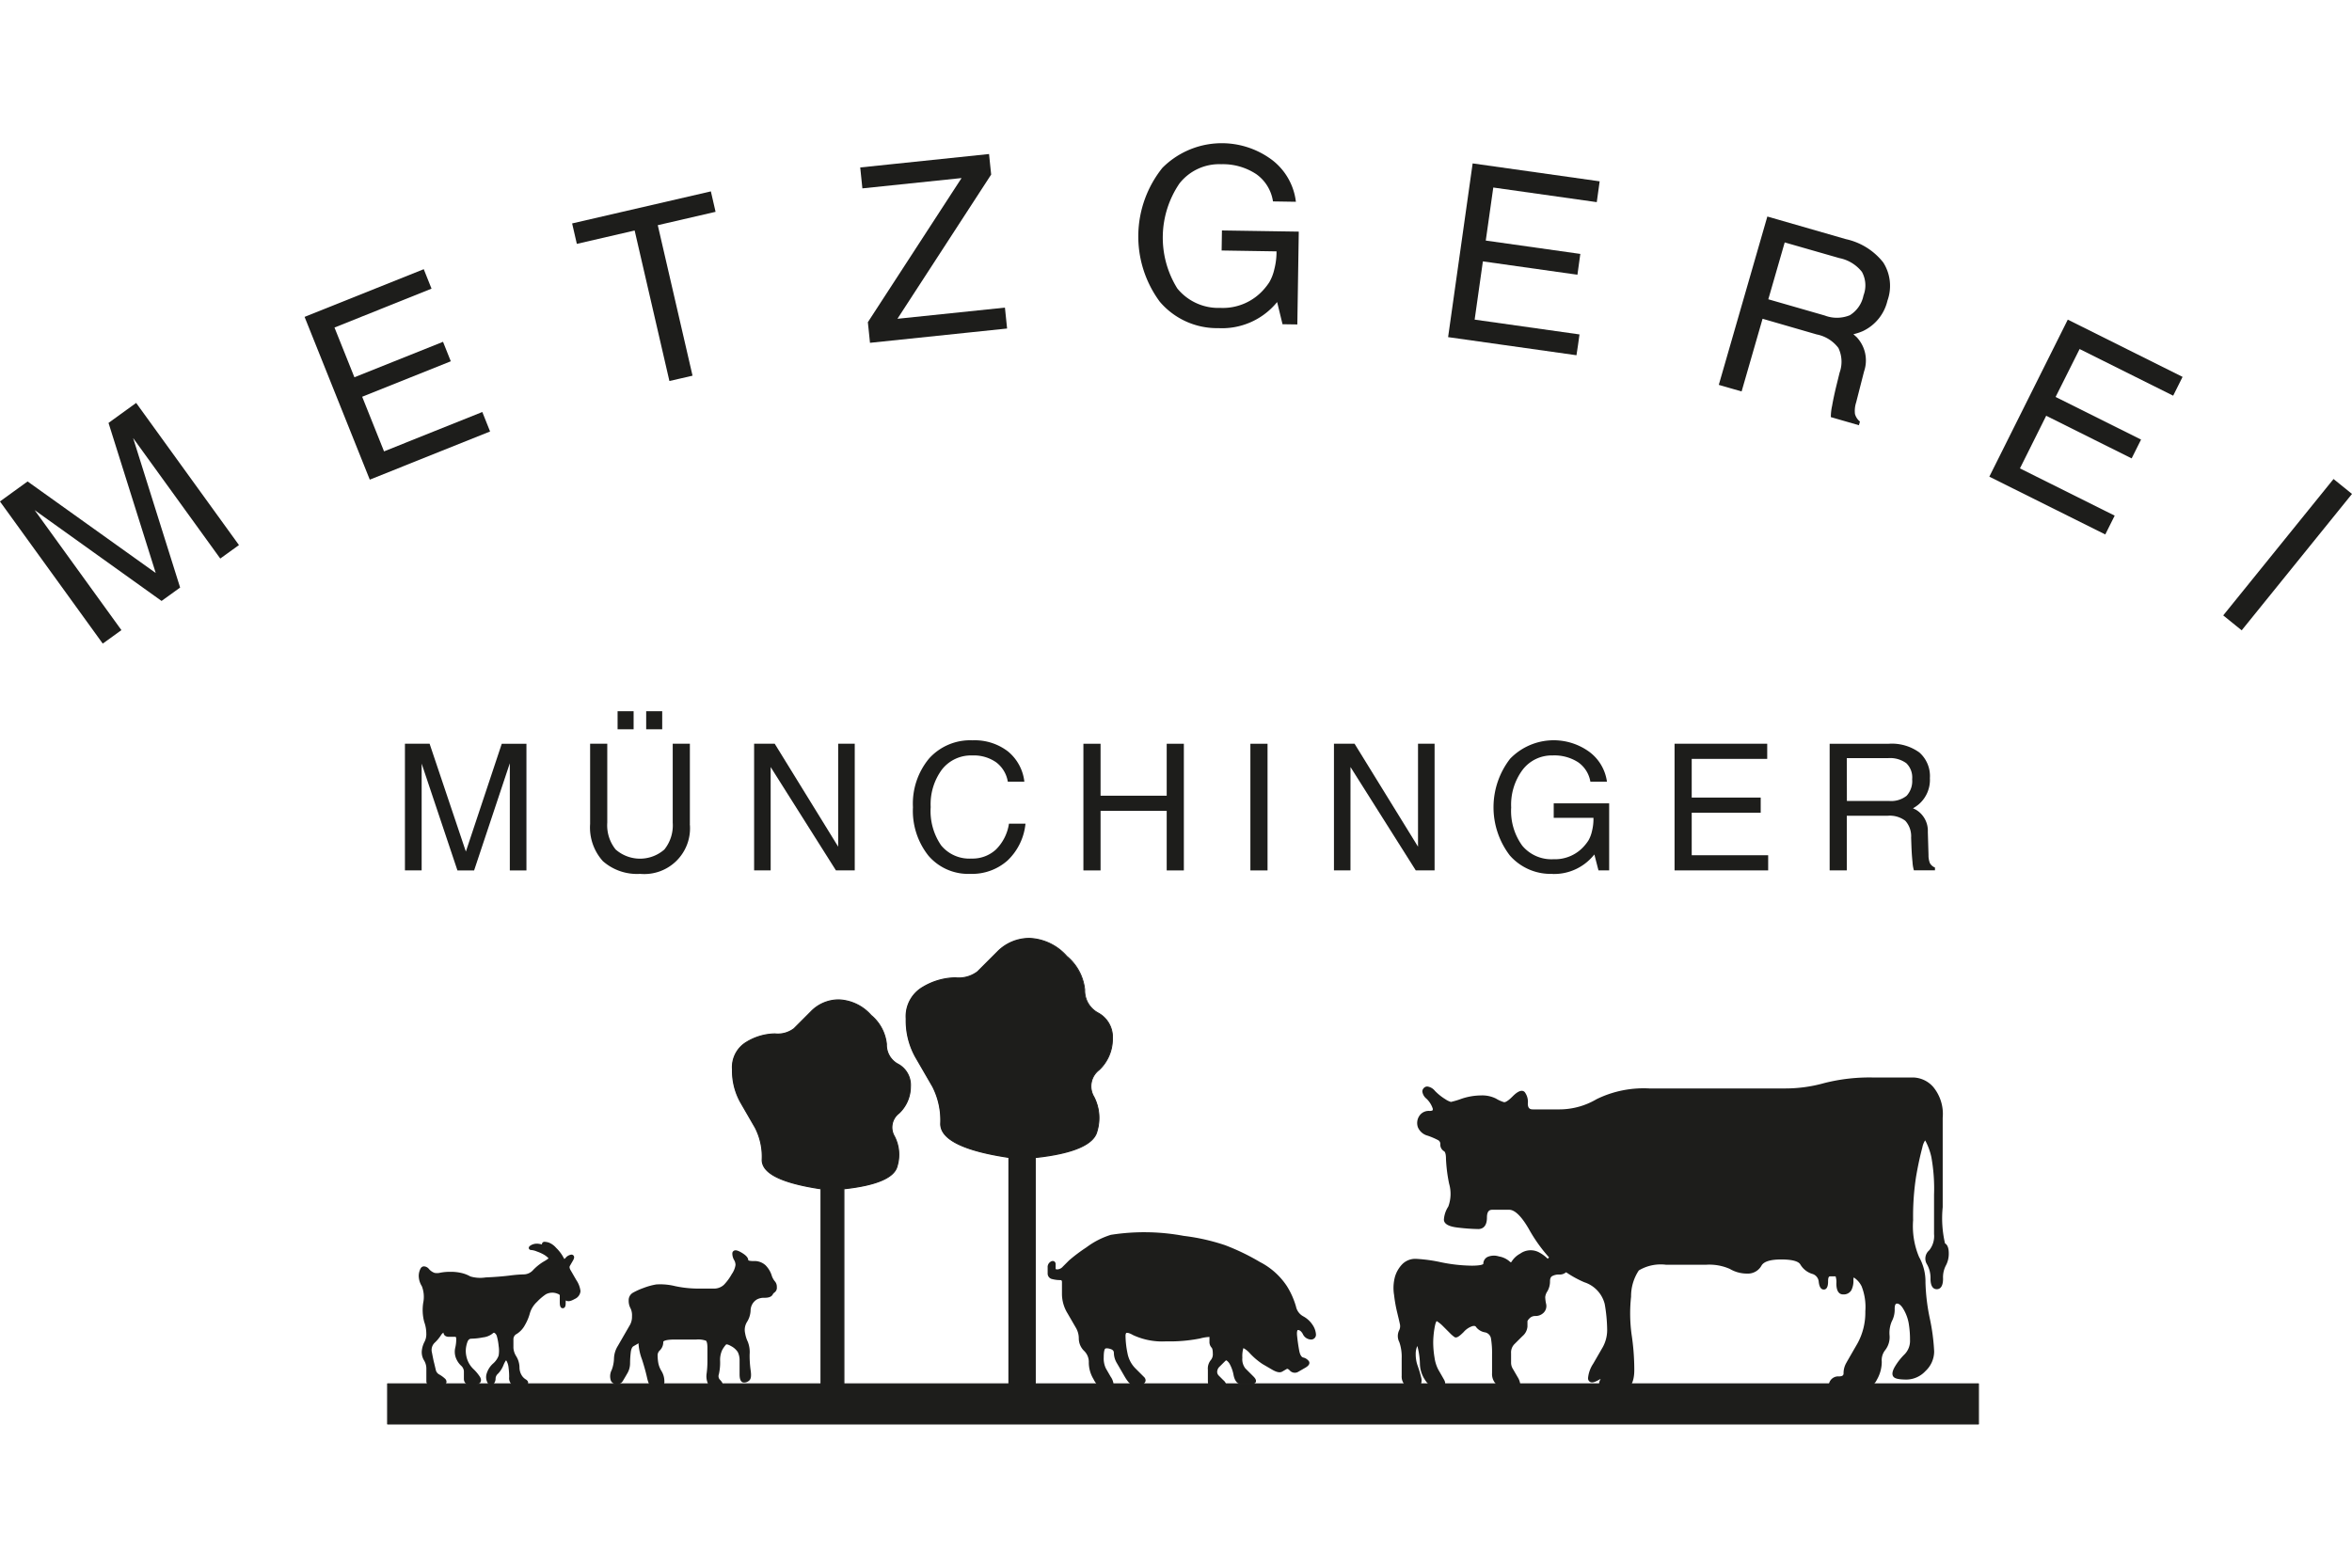
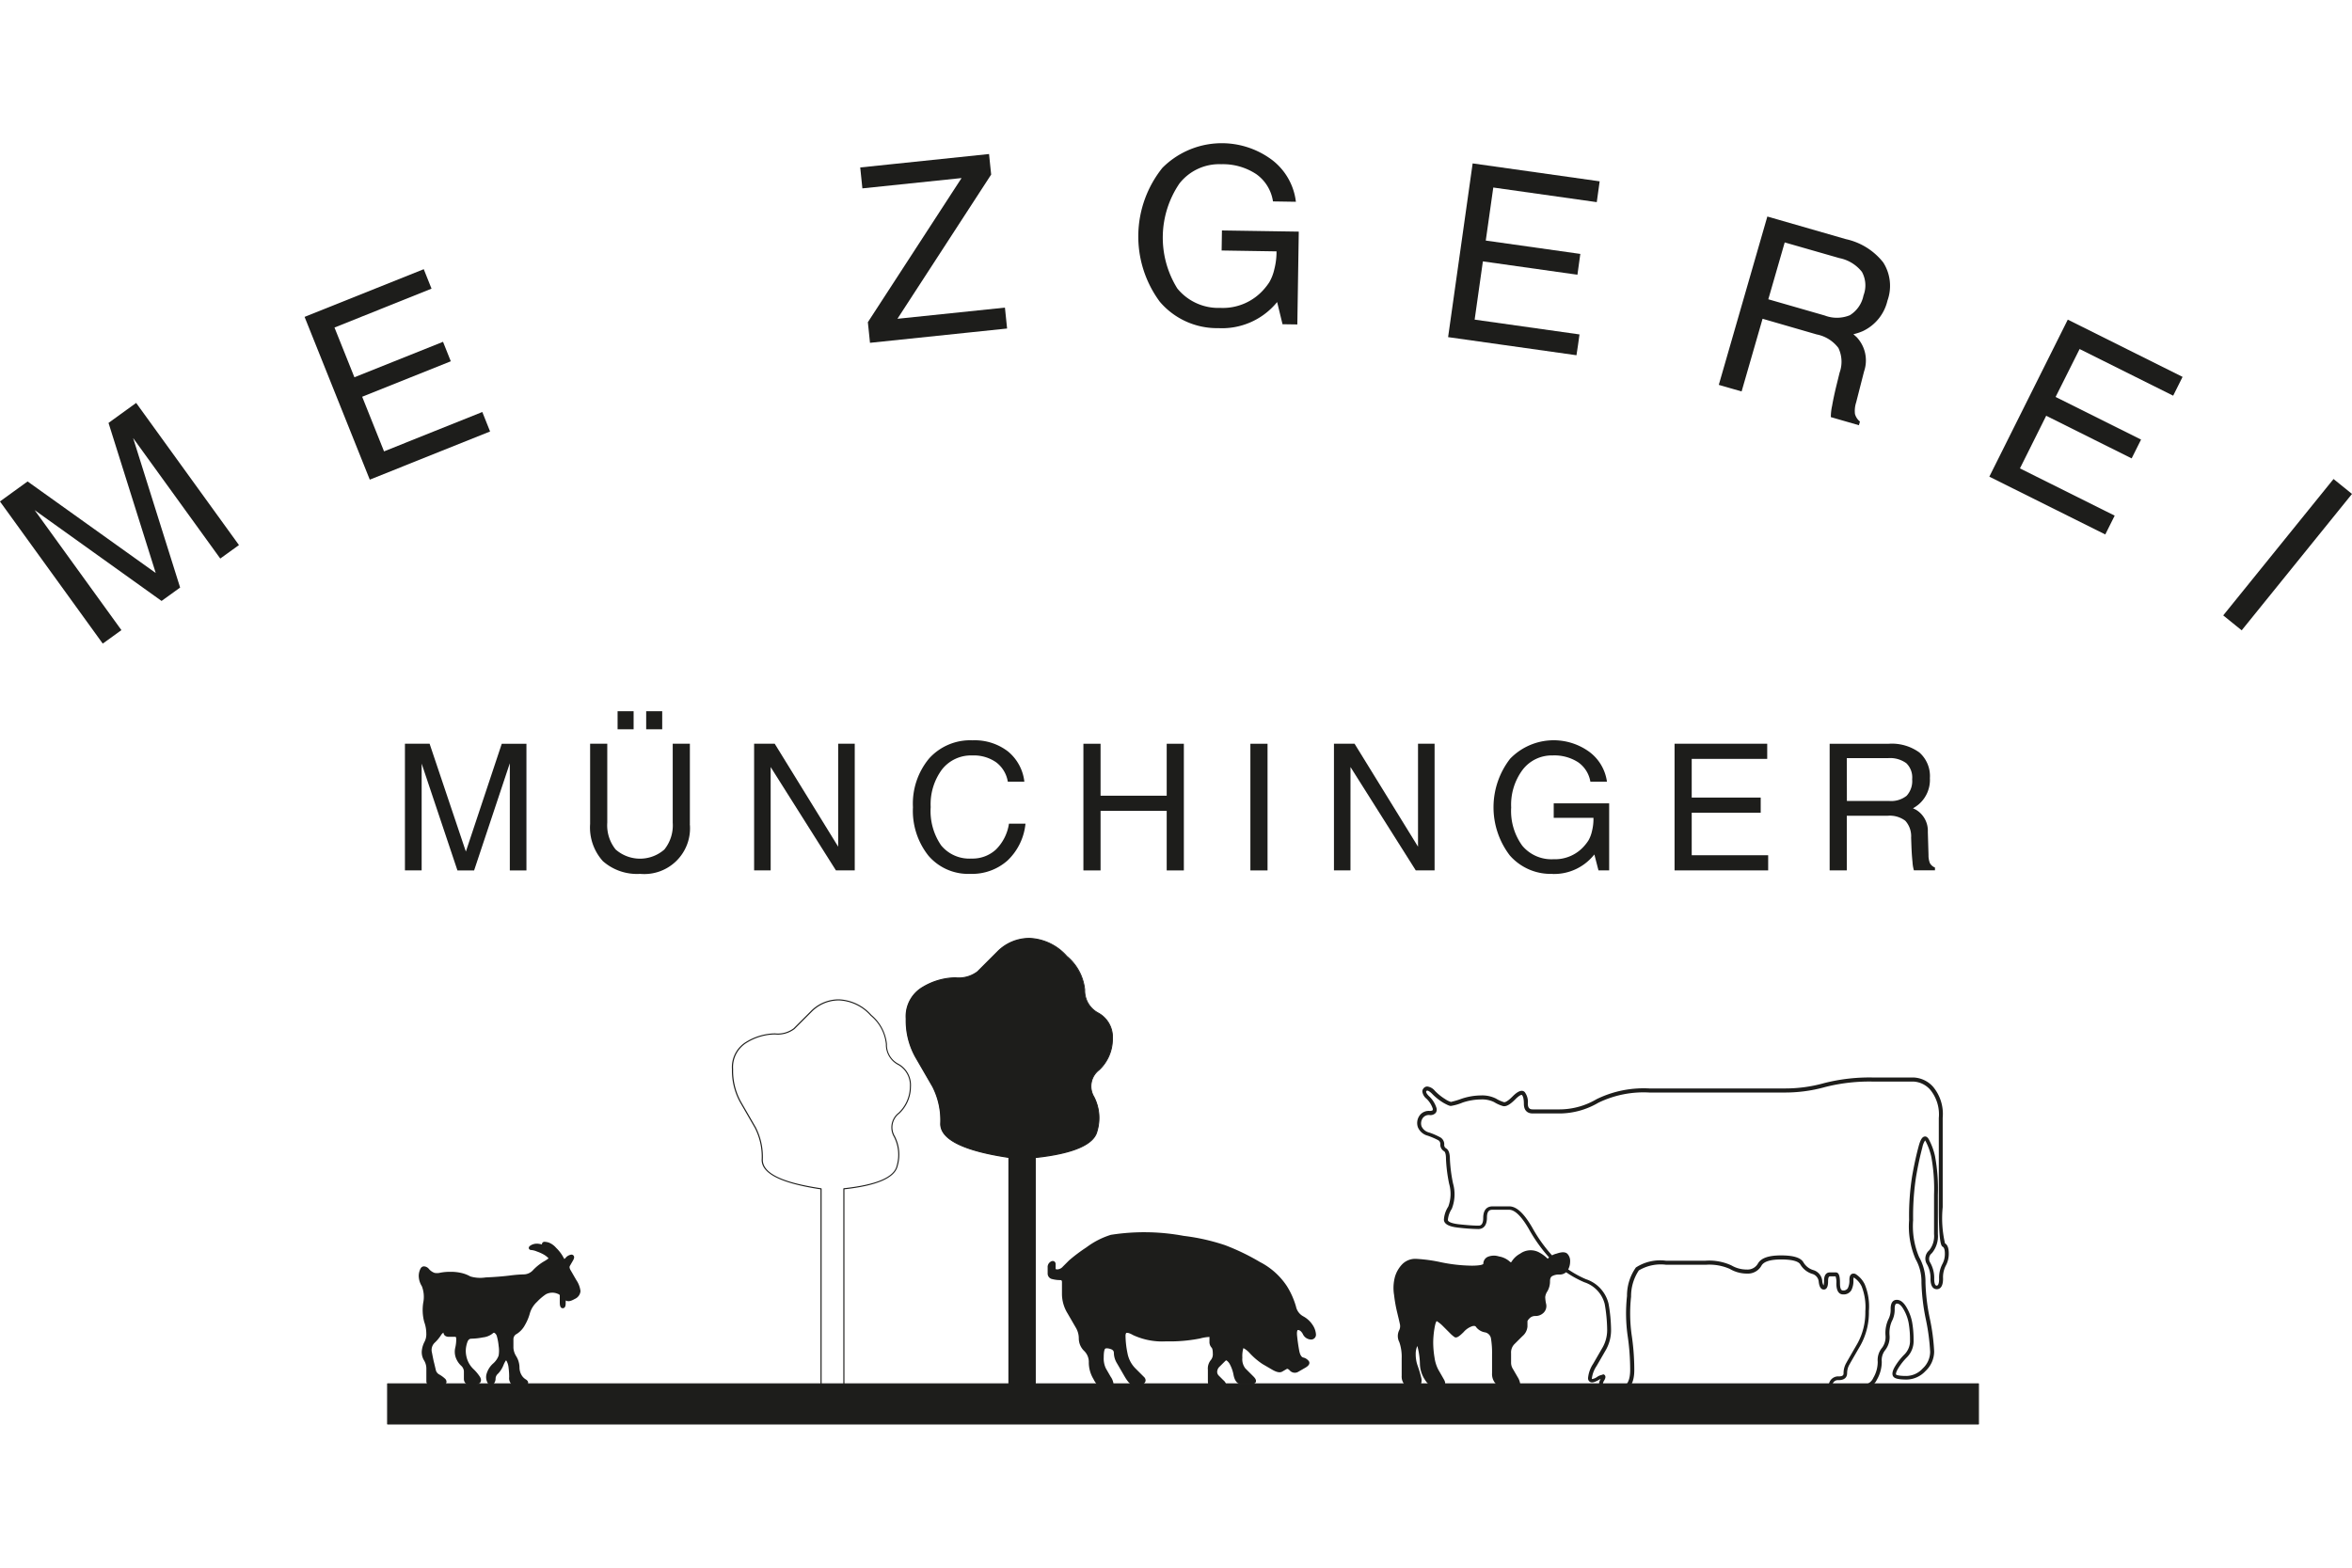
<svg xmlns="http://www.w3.org/2000/svg" width="150" height="100" viewBox="0 0 150 100">
  <defs>
    <style>.a{fill:#fff;}.b{clip-path:url(#a);}.c,.d{fill:#1d1d1b;}.c{fill-rule:evenodd;}</style>
    <clipPath id="a">
      <rect class="a" width="150" height="100" transform="translate(2216 -2568)" />
    </clipPath>
  </defs>
  <g class="b" transform="translate(-2216 2568)">
    <g transform="translate(1855.874 -2731.679)">
-       <path class="c" d="M417.166,236.176a2.512,2.512,0,0,1,.176,1.879q-.26,1.122-3.4,1.458v12.543h-1.455V239.513q-3.75-.559-3.753-1.85a4.106,4.106,0,0,0-.442-2.055l-.947-1.64a4.09,4.09,0,0,1-.505-2.084,1.844,1.844,0,0,1,.906-1.732,3.557,3.557,0,0,1,1.8-.523,1.725,1.725,0,0,0,1.224-.335l1.083-1.085a2.445,2.445,0,0,1,1.793-.748,2.889,2.889,0,0,1,2.029.984,2.748,2.748,0,0,1,.984,1.836,1.412,1.412,0,0,0,.765,1.3,1.506,1.506,0,0,1,.765,1.409,2.323,2.323,0,0,1-.73,1.7,1.14,1.14,0,0,0-.292,1.49" />
      <path class="d" d="M413.944,252.088h-1.455a.033.033,0,0,1-.035-.035V239.542c-2.523-.381-3.753-1-3.753-1.879a4.019,4.019,0,0,0-.436-2.038l-.947-1.64a4.158,4.158,0,0,1-.511-2.1,1.887,1.887,0,0,1,.924-1.761,3.626,3.626,0,0,1,1.813-.528,1.675,1.675,0,0,0,1.2-.326l1.083-1.085a2.493,2.493,0,0,1,1.819-.759,2.927,2.927,0,0,1,2.052.993,2.79,2.79,0,0,1,.993,1.862,1.357,1.357,0,0,0,.748,1.264,1.547,1.547,0,0,1,.782,1.441,2.368,2.368,0,0,1-.739,1.723,1.1,1.1,0,0,0-.286,1.446h0a2.565,2.565,0,0,1,.179,1.905c-.176.756-1.319,1.253-3.395,1.481v12.511a.033.033,0,0,1-.035.035Zm-1.42-.069h1.386V239.51a.037.037,0,0,1,.032-.035c2.064-.222,3.2-.7,3.366-1.429a2.5,2.5,0,0,0-.173-1.853h0a1.178,1.178,0,0,1,.3-1.533,2.315,2.315,0,0,0,.719-1.674,1.476,1.476,0,0,0-.748-1.38,1.449,1.449,0,0,1-.782-1.325,2.679,2.679,0,0,0-.973-1.813,2.859,2.859,0,0,0-2-.973,2.423,2.423,0,0,0-1.77.739l-1.083,1.085a1.768,1.768,0,0,1-1.25.346,3.514,3.514,0,0,0-1.778.517,1.816,1.816,0,0,0-.889,1.7,4.1,4.1,0,0,0,.5,2.067l.947,1.64a4.143,4.143,0,0,1,.447,2.073c0,.863,1.253,1.446,3.721,1.816a.032.032,0,0,1,.029.035v12.508Z" />
-       <path class="c" d="M480.975,251.424a1.336,1.336,0,0,0,.742.124,1.567,1.567,0,0,0,1.12-.511,1.591,1.591,0,0,0,.514-1.146,12.819,12.819,0,0,0-.277-2.09,13.12,13.12,0,0,1-.277-2.33,3.067,3.067,0,0,0-.4-1.559,5.17,5.17,0,0,1-.4-2.408,16.471,16.471,0,0,1,.191-2.792c.124-.713.263-1.337.407-1.876s.289-.684.43-.439a4.079,4.079,0,0,1,.384,1.059,11.475,11.475,0,0,1,.173,2.425v2.509a1.543,1.543,0,0,1-.349,1.126.574.574,0,0,0-.113.756,1.879,1.879,0,0,1,.234.964c0,.37.092.557.277.557s.277-.185.277-.554a1.745,1.745,0,0,1,.182-.869,1.437,1.437,0,0,0,.185-.742c0-.283-.066-.465-.193-.54a6.353,6.353,0,0,1-.2-2.408v-5.7a2.6,2.6,0,0,0-.569-1.876,1.629,1.629,0,0,0-1.129-.569h-2.54a11.423,11.423,0,0,0-3.158.349,9.367,9.367,0,0,1-2.65.349h-8.554a6.679,6.679,0,0,0-3.3.667,4.776,4.776,0,0,1-2.416.667h-1.706c-.3,0-.445-.165-.445-.491a.941.941,0,0,0-.159-.65q-.16-.16-.606.286c-.3.3-.517.427-.664.387a2.245,2.245,0,0,1-.534-.24,1.826,1.826,0,0,0-.9-.182,3.8,3.8,0,0,0-1.207.208,4.789,4.789,0,0,1-.71.208,1.274,1.274,0,0,1-.413-.191,3.5,3.5,0,0,1-.69-.548c-.24-.24-.419-.3-.534-.185s-.066.286.159.508a1.637,1.637,0,0,1,.433.664q.1.329-.3.329a.606.606,0,0,0-.569.283.7.7,0,0,0-.066.589.813.813,0,0,0,.563.473,4.3,4.3,0,0,1,.673.289.4.4,0,0,1,.208.364.367.367,0,0,0,.179.349c.121.069.182.266.182.586a10.106,10.106,0,0,0,.2,1.565,2.415,2.415,0,0,1-.066,1.539,1.643,1.643,0,0,0-.266.768c0,.2.271.338.817.4s.964.087,1.25.087.433-.2.433-.615.156-.615.465-.615h1.077q.611,0,1.348,1.276a9.72,9.72,0,0,0,1.5,2.044,6.553,6.553,0,0,0,1.986,1.313,2.07,2.07,0,0,1,1.374,1.475,10,10,0,0,1,.159,1.625,2.385,2.385,0,0,1-.3,1.21c-.2.341-.4.693-.609,1.054a1.9,1.9,0,0,0-.315.852c0,.208.17.211.511.014s.436-.162.283.1-.113.462.115.595a1.527,1.527,0,0,0,1.059.043c.479-.1.716-.528.716-1.273a14.456,14.456,0,0,0-.17-2.229,9.914,9.914,0,0,1-.035-2.462,3.08,3.08,0,0,1,.528-1.747,2.779,2.779,0,0,1,1.827-.4h2.532a3.335,3.335,0,0,1,1.588.28,2.037,2.037,0,0,0,1.042.28.879.879,0,0,0,.82-.45q.26-.45,1.365-.45c.736,0,1.178.127,1.322.381a1.217,1.217,0,0,0,.675.543.685.685,0,0,1,.508.58c.035.28.1.419.208.419s.153-.139.153-.419.081-.419.242-.419h.384c.1,0,.144.191.144.572s.1.572.3.572a.446.446,0,0,0,.421-.2,1.2,1.2,0,0,0,.115-.589c0-.257.084-.338.248-.242a1.528,1.528,0,0,1,.5.577,3.647,3.647,0,0,1,.254,1.654,4.21,4.21,0,0,1-.528,2.136q-.533.918-.693,1.2a1.2,1.2,0,0,0-.165.612c0,.219-.139.326-.421.326a.481.481,0,0,0-.517.4c-.066.268.185.361.745.271a8.914,8.914,0,0,1,1.322-.133.877.877,0,0,0,.774-.514,2.156,2.156,0,0,0,.3-1.085,1.119,1.119,0,0,1,.245-.817,1.254,1.254,0,0,0,.245-.892,1.968,1.968,0,0,1,.165-.932,1.437,1.437,0,0,0,.165-.739c0-.3.09-.453.271-.453s.358.147.528.439a2.837,2.837,0,0,1,.338.921,6.239,6.239,0,0,1,.087,1.1,1.336,1.336,0,0,1-.375.99,3.859,3.859,0,0,0-.6.768c-.15.263-.182.433-.092.517" />
      <path class="d" d="M462.936,252.524a1.136,1.136,0,0,1-.563-.127.487.487,0,0,1-.26-.332.629.629,0,0,1,.1-.43c-.032.014-.069.035-.115.061-.274.159-.45.2-.572.127a.261.261,0,0,1-.121-.245,1.979,1.979,0,0,1,.329-.912l.609-1.054a2.259,2.259,0,0,0,.28-1.149,9.945,9.945,0,0,0-.156-1.605,1.962,1.962,0,0,0-1.3-1.386,6.734,6.734,0,0,1-2.021-1.339,9.969,9.969,0,0,1-1.524-2.07c-.459-.794-.889-1.215-1.244-1.215h-1.077c-.159,0-.344.055-.344.494,0,.641-.346.736-.554.736a12.461,12.461,0,0,1-1.264-.089c-.228-.026-.927-.1-.927-.517a1.731,1.731,0,0,1,.28-.829,2.343,2.343,0,0,0,.052-1.458,9.9,9.9,0,0,1-.2-1.588c0-.372-.084-.462-.121-.482a.487.487,0,0,1-.24-.453.273.273,0,0,0-.144-.257,4.8,4.8,0,0,0-.652-.28.928.928,0,0,1-.638-.551.824.824,0,0,1,.078-.687.717.717,0,0,1,.673-.344c.144,0,.185-.035.193-.046a.164.164,0,0,0,0-.124,1.507,1.507,0,0,0-.4-.615.711.711,0,0,1-.257-.453.319.319,0,0,1,.1-.228.3.3,0,0,1,.219-.092h0a.747.747,0,0,1,.485.28,3.415,3.415,0,0,0,.664.531,1.263,1.263,0,0,0,.355.173,5.223,5.223,0,0,0,.67-.2,3.957,3.957,0,0,1,1.244-.214,1.969,1.969,0,0,1,.961.2,2.115,2.115,0,0,0,.505.228c.038.012.179.012.546-.358.133-.133.531-.531.779-.286a1.032,1.032,0,0,1,.2.736c0,.323.156.37.323.37h1.706a4.674,4.674,0,0,0,2.356-.652,6.823,6.823,0,0,1,3.36-.684h8.551a9.229,9.229,0,0,0,2.615-.344,11.668,11.668,0,0,1,3.193-.352h2.54a1.764,1.764,0,0,1,1.215.606,2.71,2.71,0,0,1,.6,1.96v5.7a7.068,7.068,0,0,0,.147,2.312c.156.089.24.3.24.635a1.58,1.58,0,0,1-.2.805,1.64,1.64,0,0,0-.165.808c0,.557-.217.676-.4.676s-.4-.118-.4-.678a1.754,1.754,0,0,0-.219-.9.692.692,0,0,1,.133-.9,1.439,1.439,0,0,0,.312-1.039v-2.509a11.374,11.374,0,0,0-.17-2.393,3.962,3.962,0,0,0-.372-1.028c-.012-.02-.023-.035-.029-.043a1.254,1.254,0,0,0-.176.45c-.147.551-.283,1.178-.4,1.865a16.511,16.511,0,0,0-.188,2.771,5.065,5.065,0,0,0,.378,2.347,3.186,3.186,0,0,1,.41,1.619,12.62,12.62,0,0,0,.277,2.307,12.837,12.837,0,0,1,.277,2.113,1.713,1.713,0,0,1-.548,1.233,1.68,1.68,0,0,1-1.2.549c-.583,0-.748-.084-.826-.156h0c-.2-.191,0-.548.069-.667a3.9,3.9,0,0,1,.624-.794,1.215,1.215,0,0,0,.341-.9,6.214,6.214,0,0,0-.084-1.074,2.664,2.664,0,0,0-.323-.88c-.144-.251-.286-.375-.421-.375-.04,0-.15,0-.15.329a1.569,1.569,0,0,1-.182.8,1.87,1.87,0,0,0-.147.869,1.349,1.349,0,0,1-.283.979,1.025,1.025,0,0,0-.211.733,2.3,2.3,0,0,1-.312,1.146.993.993,0,0,1-.878.574,8.728,8.728,0,0,0-1.3.133c-.43.066-.69.035-.817-.1a.33.33,0,0,1-.066-.318.6.6,0,0,1,.635-.5c.3,0,.3-.133.3-.2a1.33,1.33,0,0,1,.182-.673l.055-.1c.124-.214.335-.583.638-1.106a4.091,4.091,0,0,0,.514-2.076,3.6,3.6,0,0,0-.237-1.594,1.413,1.413,0,0,0-.456-.534.285.285,0,0,0-.052-.023.721.721,0,0,0-.014.159,1.314,1.314,0,0,1-.133.65.565.565,0,0,1-.528.266c-.193,0-.427-.121-.427-.7a1.15,1.15,0,0,0-.049-.45h-.358c-.029,0-.121,0-.121.3,0,.133,0,.54-.274.54s-.312-.4-.326-.525a.567.567,0,0,0-.427-.479,1.338,1.338,0,0,1-.742-.595c-.084-.147-.364-.32-1.218-.32-.687,0-1.109.13-1.259.39a.994.994,0,0,1-.924.511,2.151,2.151,0,0,1-1.1-.3,3.25,3.25,0,0,0-1.527-.263h-2.532a2.724,2.724,0,0,0-1.741.361,2.973,2.973,0,0,0-.494,1.671,9.958,9.958,0,0,0,.035,2.434,15.007,15.007,0,0,1,.17,2.249c0,.805-.274,1.273-.814,1.391a2.716,2.716,0,0,1-.586.072Zm-.595-1.181a.165.165,0,0,1,.124.049c.107.107.009.28-.04.361a.413.413,0,0,0-.072.263.263.263,0,0,0,.144.167,1.445,1.445,0,0,0,.973.029c.419-.092.621-.468.621-1.155a14.92,14.92,0,0,0-.167-2.211,10.168,10.168,0,0,1-.035-2.494,3.113,3.113,0,0,1,.566-1.822,2.845,2.845,0,0,1,1.914-.433H468.9a3.388,3.388,0,0,1,1.648.3,1.925,1.925,0,0,0,.982.263.755.755,0,0,0,.713-.39c.2-.344.681-.511,1.469-.511s1.259.144,1.429.442a1.083,1.083,0,0,0,.609.488.8.8,0,0,1,.589.678.656.656,0,0,0,.087.309,1.26,1.26,0,0,0,.029-.292c0-.471.228-.54.367-.54h.384c.234,0,.266.335.266.7q0,.45.182.45a.328.328,0,0,0,.318-.144,1.109,1.109,0,0,0,.1-.528c0-.124.014-.3.144-.375a.28.28,0,0,1,.289.026,1.614,1.614,0,0,1,.543.624,3.7,3.7,0,0,1,.268,1.715,4.313,4.313,0,0,1-.546,2.2q-.455.784-.638,1.106l-.055.1a1.091,1.091,0,0,0-.15.551c0,.167-.069.447-.543.447a.361.361,0,0,0-.4.312c-.017.069,0,.089.009.1.023.026.133.1.6.026a9.143,9.143,0,0,1,1.339-.133.753.753,0,0,0,.667-.453,2.022,2.022,0,0,0,.28-1.025,1.22,1.22,0,0,1,.283-.9,1.158,1.158,0,0,0,.211-.805,2.071,2.071,0,0,1,.182-.993,1.314,1.314,0,0,0,.147-.678c0-.5.245-.574.393-.574.231,0,.439.162.632.5a2.931,2.931,0,0,1,.352.961,6.434,6.434,0,0,1,.087,1.117,1.46,1.46,0,0,1-.413,1.077,3.788,3.788,0,0,0-.586.745c-.144.251-.133.349-.115.367s.124.089.661.089a1.43,1.43,0,0,0,1.033-.476,1.457,1.457,0,0,0,.476-1.062,13.167,13.167,0,0,0-.274-2.07,13.085,13.085,0,0,1-.28-2.353,2.888,2.888,0,0,0-.378-1.5,5.235,5.235,0,0,1-.41-2.468,16.173,16.173,0,0,1,.193-2.815c.121-.693.26-1.328.41-1.885.115-.436.228-.621.387-.644.1-.017.191.046.266.176a4.153,4.153,0,0,1,.4,1.091,11.418,11.418,0,0,1,.179,2.454v2.509a1.673,1.673,0,0,1-.384,1.212.454.454,0,0,0-.1.609,2,2,0,0,1,.251,1.025c0,.162.02.436.156.436s.156-.271.156-.433a1.885,1.885,0,0,1,.2-.93,1.346,1.346,0,0,0,.167-.681c0-.231-.046-.384-.133-.433s-.254-.147-.254-2.514v-5.7a2.484,2.484,0,0,0-.534-1.79,1.524,1.524,0,0,0-1.042-.534h-2.54a11.418,11.418,0,0,0-3.123.344,9.51,9.51,0,0,1-2.685.352H465.3a6.587,6.587,0,0,0-3.239.652,4.926,4.926,0,0,1-2.477.684h-1.706c-.367,0-.566-.217-.566-.612,0-.364-.069-.508-.124-.566-.02-.02-.141-.009-.433.286-.338.338-.586.471-.782.419a2.319,2.319,0,0,1-.563-.254,1.72,1.72,0,0,0-.84-.167,3.767,3.767,0,0,0-1.169.2,3.217,3.217,0,0,1-.748.214c-.061,0-.162-.026-.473-.2a3.588,3.588,0,0,1-.716-.569c-.185-.188-.283-.208-.315-.208h0a.067.067,0,0,0-.046.02.059.059,0,0,0-.023.055c0,.029.017.118.185.283a1.718,1.718,0,0,1,.462.716.361.361,0,0,1-.035.341.447.447,0,0,1-.387.144.474.474,0,0,0-.462.222.59.59,0,0,0-.058.491.709.709,0,0,0,.488.4,4.6,4.6,0,0,1,.693.3.512.512,0,0,1,.268.468.242.242,0,0,0,.118.243c.162.092.242.32.242.693a9.766,9.766,0,0,0,.2,1.544,2.513,2.513,0,0,1-.081,1.622,1.527,1.527,0,0,0-.248.707c0,.124.266.228.707.277.54.058.958.087,1.238.087.092,0,.309,0,.309-.494,0-.641.367-.736.586-.736h1.077c.459,0,.932.439,1.455,1.337a9.572,9.572,0,0,0,1.484,2.018,6.525,6.525,0,0,0,1.949,1.29,2.182,2.182,0,0,1,1.443,1.568,9.99,9.99,0,0,1,.159,1.645,2.569,2.569,0,0,1-.315,1.273l-.609,1.054a1.805,1.805,0,0,0-.3.791c0,.026,0,.038.006.04a.745.745,0,0,0,.323-.133.851.851,0,0,1,.364-.144Zm-.072.17Z" />
      <path class="c" d="M388.408,251.941a.649.649,0,0,1-.378.113,1.41,1.41,0,0,1-.4-.058c-.124-.04-.188-.113-.188-.217v-.82a1.135,1.135,0,0,0-.165-.569.875.875,0,0,1-.118-.586,1.469,1.469,0,0,1,.165-.5,1.167,1.167,0,0,0,.115-.577,2.226,2.226,0,0,0-.139-.759,2.877,2.877,0,0,1-.058-1.186,1.992,1.992,0,0,0-.1-1.114,1.171,1.171,0,0,1-.182-.574.859.859,0,0,1,.1-.439c.069-.118.182-.1.338.058a.969.969,0,0,0,.413.28.941.941,0,0,0,.427-.012,3.225,3.225,0,0,1,.641-.055,2.594,2.594,0,0,1,.687.081,2.093,2.093,0,0,1,.5.2,2.515,2.515,0,0,0,1.042.081c.56-.023,1.059-.063,1.5-.115a8.735,8.735,0,0,1,.979-.081.937.937,0,0,0,.644-.326,3.105,3.105,0,0,1,.615-.494,2.4,2.4,0,0,0,.367-.243c.052-.052.035-.118-.046-.2a1.4,1.4,0,0,0-.3-.225,2.753,2.753,0,0,0-.453-.2,1.365,1.365,0,0,0-.387-.1q-.113,0,.052-.1a.66.66,0,0,1,.424-.061,1.212,1.212,0,0,1,.459.15c.133.078.133.049,0-.084s-.17-.2-.113-.2a.836.836,0,0,1,.661.344,2.506,2.506,0,0,1,.372.45c.072.127.13.222.165.289s.115.038.237-.084.216-.179.289-.179.075.061,0,.182l-.2.346a.369.369,0,0,0,.035.387c.087.147.211.364.375.65a1.477,1.477,0,0,1,.245.641c0,.144-.1.271-.306.39s-.349.153-.433.1-.139-.049-.165-.006a.625.625,0,0,0-.04.274c0,.139-.023.2-.066.2s-.066-.1-.066-.283V246.3c0-.089-.069-.162-.208-.214a1.223,1.223,0,0,0-.433-.078.855.855,0,0,0-.43.118,3.328,3.328,0,0,0-.586.5,1.72,1.72,0,0,0-.482.765,3.062,3.062,0,0,1-.309.745,1.351,1.351,0,0,1-.479.517.491.491,0,0,0-.271.445v.546a1.2,1.2,0,0,0,.193.592,1.27,1.27,0,0,1,.193.641,1.063,1.063,0,0,0,.136.54.9.9,0,0,0,.315.338c.121.069.133.13.04.185a.692.692,0,0,1-.358.081.75.75,0,0,1-.384-.1c-.11-.063-.165-.2-.165-.41a4.286,4.286,0,0,0-.04-.615,1.319,1.319,0,0,0-.133-.462c-.063-.107-.127-.141-.2-.1a.771.771,0,0,0-.228.367,1.442,1.442,0,0,1-.318.5.547.547,0,0,0-.193.378.375.375,0,0,1-.1.283c-.064.064-.13.04-.2-.078a.614.614,0,0,1-.038-.453,1.289,1.289,0,0,1,.39-.606,1.334,1.334,0,0,0,.381-.563,2.012,2.012,0,0,0,.006-.655,3.719,3.719,0,0,0-.113-.629.474.474,0,0,0-.2-.289.213.213,0,0,0-.274.055,1.122,1.122,0,0,1-.56.214,4.074,4.074,0,0,1-.7.081.386.386,0,0,0-.381.306,1.8,1.8,0,0,0-.107.6,1.842,1.842,0,0,0,.118.624,1.679,1.679,0,0,0,.407.615,2.528,2.528,0,0,1,.4.473c.069.121.064.208-.02.257a.986.986,0,0,1-.453.072c-.216,0-.326-.087-.326-.263v-.491a.649.649,0,0,0-.225-.45,1.224,1.224,0,0,1-.309-.488,1.016,1.016,0,0,1-.017-.543,2.463,2.463,0,0,0,.064-.557c0-.185-.061-.277-.185-.277h-.407c-.147,0-.222-.061-.222-.182s-.049-.153-.15-.1a.684.684,0,0,0-.245.251,2.5,2.5,0,0,1-.378.447.767.767,0,0,0-.2.73c.058.3.1.52.141.673s.072.3.107.45a.548.548,0,0,0,.274.355,1.861,1.861,0,0,1,.346.251c.084.084.069.162-.04.237" />
      <path class="d" d="M388.027,252.175a1.535,1.535,0,0,1-.439-.063.338.338,0,0,1-.271-.332v-.82a1,1,0,0,0-.15-.508,1,1,0,0,1-.133-.664,1.56,1.56,0,0,1,.179-.543,1.061,1.061,0,0,0,.1-.517,2.166,2.166,0,0,0-.13-.719,2.966,2.966,0,0,1-.064-1.238,1.887,1.887,0,0,0-.087-1.042,1.283,1.283,0,0,1-.2-.635,1.006,1.006,0,0,1,.118-.5.258.258,0,0,1,.188-.136.428.428,0,0,1,.344.167.854.854,0,0,0,.355.248.826.826,0,0,0,.372-.012,3.312,3.312,0,0,1,.667-.055,2.858,2.858,0,0,1,.719.084,2.1,2.1,0,0,1,.528.211,2.238,2.238,0,0,0,.976.063c.554-.023,1.057-.063,1.492-.115a8.88,8.88,0,0,1,.993-.081.826.826,0,0,0,.557-.292,3.283,3.283,0,0,1,.641-.514,2.4,2.4,0,0,0,.329-.214c-.006-.006-.017-.02-.035-.038a1.334,1.334,0,0,0-.277-.208,2.747,2.747,0,0,0-.433-.193,1.168,1.168,0,0,0-.346-.092c-.118,0-.153-.064-.165-.1-.029-.113.084-.179.153-.219a.766.766,0,0,1,.5-.075,1.232,1.232,0,0,1,.185.038.14.14,0,0,1,.009-.084.174.174,0,0,1,.139-.087,1.055,1.055,0,0,1,.274.046,1.173,1.173,0,0,1,.473.335,2.55,2.55,0,0,1,.39.476l.139.242a.527.527,0,0,0,.072-.063.578.578,0,0,1,.375-.217.169.169,0,0,1,.156.084c.052.089,0,.2-.046.283l-.2.346c-.014.026-.061.1.035.266l.375.65a1.572,1.572,0,0,1,.263.7.6.6,0,0,1-.367.5c-.251.144-.427.179-.554.1,0,0-.009-.006-.012-.006a.966.966,0,0,0-.012.17c0,.087,0,.326-.188.326s-.188-.263-.188-.4v-.419c0-.046-.09-.087-.13-.1a.868.868,0,0,0-.759.032,3.337,3.337,0,0,0-.563.482,1.608,1.608,0,0,0-.45.71,3.1,3.1,0,0,1-.323.774,1.506,1.506,0,0,1-.523.563.371.371,0,0,0-.208.341v.546a1.122,1.122,0,0,0,.176.531,1.411,1.411,0,0,1,.211.7.951.951,0,0,0,.118.479.774.774,0,0,0,.271.294c.04.023.165.1.162.217a.2.2,0,0,1-.121.179.949.949,0,0,1-.863-.014.546.546,0,0,1-.225-.517,4.533,4.533,0,0,0-.038-.6,1.139,1.139,0,0,0-.118-.416c-.029-.049-.046-.058-.046-.058a1.429,1.429,0,0,0-.162.309,1.683,1.683,0,0,1-.344.54.443.443,0,0,0-.159.292.5.5,0,0,1-.133.37.215.215,0,0,1-.182.069.3.3,0,0,1-.208-.17.745.745,0,0,1-.052-.543,1.405,1.405,0,0,1,.421-.667,1.218,1.218,0,0,0,.349-.505,1.94,1.94,0,0,0,0-.615,3.425,3.425,0,0,0-.11-.606.37.37,0,0,0-.147-.219c-.026-.014-.058-.035-.127.035a1.2,1.2,0,0,1-.624.248,4,4,0,0,1-.722.081c-.087,0-.2.026-.266.225a1.7,1.7,0,0,0-.1.563,1.727,1.727,0,0,0,.11.58,1.574,1.574,0,0,0,.381.572,2.7,2.7,0,0,1,.416.5c.153.268-.012.393-.066.424a1.083,1.083,0,0,1-.514.089c-.4,0-.447-.268-.447-.387v-.491a.526.526,0,0,0-.191-.364,1.347,1.347,0,0,1-.338-.537,1.135,1.135,0,0,1-.02-.606,2.379,2.379,0,0,0,.061-.531c0-.156-.043-.156-.063-.156h-.41c-.2,0-.329-.1-.344-.268a.559.559,0,0,0-.167.182,2.525,2.525,0,0,1-.4.473.642.642,0,0,0-.165.621c.058.294.1.517.141.667l.107.45a.428.428,0,0,0,.217.277,1.917,1.917,0,0,1,.372.271.269.269,0,0,1,.09.211.293.293,0,0,1-.144.214h0a.773.773,0,0,1-.447.136Zm.378-.237Zm-1.236-7.24h0a.789.789,0,0,0-.092.393,1.06,1.06,0,0,0,.165.514,2.084,2.084,0,0,1,.115,1.189,2.769,2.769,0,0,0,.052,1.132,2.394,2.394,0,0,1,.144.8,1.3,1.3,0,0,1-.133.638,1.341,1.341,0,0,0-.15.459.745.745,0,0,0,.1.505,1.24,1.24,0,0,1,.182.629v.82c0,.026,0,.066.1.1a.8.8,0,0,0,.676-.038.15.15,0,0,0,.038-.035l-.017-.017a1.589,1.589,0,0,0-.32-.234.666.666,0,0,1-.332-.43l-.107-.45c-.035-.153-.084-.375-.141-.676a.881.881,0,0,1,.231-.84,2.305,2.305,0,0,0,.358-.421.786.786,0,0,1,.289-.294.22.22,0,0,1,.231-.02.232.232,0,0,1,.1.219c0,.032,0,.058.1.058h.41c.092,0,.306.038.306.4a2.723,2.723,0,0,1-.066.586.917.917,0,0,0,.014.476,1.055,1.055,0,0,0,.277.436.768.768,0,0,1,.26.537v.491c0,.061,0,.141.2.141a.826.826,0,0,0,.393-.058c.009-.006.012-.029-.023-.092a2.5,2.5,0,0,0-.375-.447,1.8,1.8,0,0,1-.436-.661,1.935,1.935,0,0,1-.124-.664,1.964,1.964,0,0,1,.113-.644.5.5,0,0,1,.5-.387,3.8,3.8,0,0,0,.678-.078,1.031,1.031,0,0,0,.5-.179.327.327,0,0,1,.421-.075.6.6,0,0,1,.257.358,3.866,3.866,0,0,1,.118.65,2.105,2.105,0,0,1-.009.7,1.427,1.427,0,0,1-.416.624,1.194,1.194,0,0,0-.355.548.52.52,0,0,0,.023.367l.02.032a.29.29,0,0,0,.046-.176.677.677,0,0,1,.228-.465,1.392,1.392,0,0,0,.292-.459.857.857,0,0,1,.28-.424.228.228,0,0,1,.219-.009.377.377,0,0,1,.147.153,1.365,1.365,0,0,1,.147.505,5.006,5.006,0,0,1,.04.629c0,.113.017.254.1.306a.638.638,0,0,0,.323.078.687.687,0,0,0,.248-.04,1.049,1.049,0,0,1-.355-.378,1.174,1.174,0,0,1-.15-.6,1.176,1.176,0,0,0-.176-.577,1.335,1.335,0,0,1-.208-.652V249.1a.619.619,0,0,1,.332-.551,1.247,1.247,0,0,0,.433-.473,2.894,2.894,0,0,0,.3-.716,1.863,1.863,0,0,1,.514-.82,3.47,3.47,0,0,1,.612-.52,1.128,1.128,0,0,1,.967-.049c.237.089.286.228.286.329v.1a.16.16,0,0,1,.115-.032.336.336,0,0,1,.162.055s.069.035.312-.1c.162-.1.245-.191.245-.286a1.334,1.334,0,0,0-.231-.58l-.375-.65a.486.486,0,0,1-.035-.508l.139-.24a.434.434,0,0,0-.038.038c-.115.115-.2.162-.292.15a.188.188,0,0,1-.136-.092l-.167-.289a2.262,2.262,0,0,0-.352-.427,1.279,1.279,0,0,0-.312-.251c.064.069.1.144.046.219-.075.1-.188.032-.257-.009a1.137,1.137,0,0,0-.416-.136.8.8,0,0,0-.113-.009c.026.009.052.017.081.029a2.846,2.846,0,0,1,.471.211,1.532,1.532,0,0,1,.326.245c.193.193.084.335.046.372a1.958,1.958,0,0,1-.393.263,3.038,3.038,0,0,0-.589.473,1.05,1.05,0,0,1-.73.361,8.538,8.538,0,0,0-.964.081c-.442.055-.95.092-1.51.118a2.217,2.217,0,0,1-1.108-.1,1.9,1.9,0,0,0-.471-.185,2.5,2.5,0,0,0-.655-.075,3.044,3.044,0,0,0-.618.052,1.052,1.052,0,0,1-.482.009,1.073,1.073,0,0,1-.471-.312c-.1-.1-.139-.1-.139-.1Zm1.247,3.906Zm5.658-5.26Z" />
-       <path class="c" d="M399.753,251.69a.315.315,0,0,1-.283.167.294.294,0,0,1-.271-.162c-.064-.107-.043-.306.058-.595a2.365,2.365,0,0,0,.15-.774,1.474,1.474,0,0,1,.228-.736q.229-.4.442-.762t.346-.6a1.186,1.186,0,0,0,.133-.6,1.146,1.146,0,0,0-.1-.551.892.892,0,0,1-.1-.447.431.431,0,0,1,.222-.4,4.372,4.372,0,0,1,.65-.289,3.862,3.862,0,0,1,.782-.214,3.822,3.822,0,0,1,1.155.107,7.167,7.167,0,0,0,1.38.159h1.074a1.036,1.036,0,0,0,.768-.274,3.384,3.384,0,0,0,.525-.71,1.559,1.559,0,0,0,.254-.638.736.736,0,0,0-.1-.372.719.719,0,0,1-.1-.361c0-.124.127-.113.384.035s.384.28.384.393.15.17.453.17a.922.922,0,0,1,.681.231,1.562,1.562,0,0,1,.355.563,1.358,1.358,0,0,0,.228.439.4.4,0,0,1,.1.294c0,.127-.029.208-.087.24a.5.5,0,0,0-.165.185c-.052.089-.188.136-.407.136a1.075,1.075,0,0,0-.54.121.914.914,0,0,0-.341.346.976.976,0,0,0-.13.5,1.338,1.338,0,0,1-.219.652,1.1,1.1,0,0,0-.13.794,2.129,2.129,0,0,0,.188.586,1.772,1.772,0,0,1,.1.745,7.057,7.057,0,0,0,.066,1.016c.043.294.029.476-.04.548a.362.362,0,0,1-.263.107c-.1,0-.159-.141-.159-.424v-.826a1.036,1.036,0,0,0-.606-1.059c-.228-.133-.381-.159-.462-.078a1.962,1.962,0,0,0-.268.375,1.6,1.6,0,0,0-.147.777,3.22,3.22,0,0,1-.078.805.456.456,0,0,0,.11.473c.124.124.165.225.118.3s-.144.115-.3.115a.432.432,0,0,1-.378-.254,1.013,1.013,0,0,1-.1-.65,5.841,5.841,0,0,0,.052-.765v-.86q0-.489-.156-.58a1.616,1.616,0,0,0-.681-.089h-1.371c-.563,0-.846.092-.846.274a.613.613,0,0,1-.182.453.553.553,0,0,0-.182.4,3.1,3.1,0,0,0,.043.485,1.672,1.672,0,0,0,.217.572,1.141,1.141,0,0,1,.173.569.383.383,0,0,1-.153.358.454.454,0,0,1-.372.023q-.216-.065-.338-.615a12.283,12.283,0,0,0-.329-1.184,3.375,3.375,0,0,1-.208-.912c0-.188-.052-.248-.159-.188s-.225.13-.352.2a.631.631,0,0,0-.237.511,6.53,6.53,0,0,0-.043.7,1.147,1.147,0,0,1-.167.586c-.113.193-.2.346-.271.456" />
-       <path class="d" d="M405.789,252.319a.548.548,0,0,1-.482-.315,1.163,1.163,0,0,1-.113-.725,6.132,6.132,0,0,0,.049-.748v-.86c0-.407-.084-.468-.1-.473a1.493,1.493,0,0,0-.621-.072h-1.371c-.574,0-.725.1-.725.15a.736.736,0,0,1-.217.54.43.43,0,0,0-.144.312,3.2,3.2,0,0,0,.04.468,1.509,1.509,0,0,0,.2.528,1.263,1.263,0,0,1,.191.629.492.492,0,0,1-.216.465.574.574,0,0,1-.468.035c-.2-.058-.329-.283-.421-.7-.081-.364-.191-.756-.326-1.172a3.448,3.448,0,0,1-.214-.95.431.431,0,0,0,0-.066l-.326.188c-.092.052-.153.2-.176.419a6.256,6.256,0,0,0-.04.681,1.26,1.26,0,0,1-.185.647c-.113.193-.2.346-.271.459a.438.438,0,0,1-.384.225.428.428,0,0,1-.378-.222.859.859,0,0,1,.049-.7,2.263,2.263,0,0,0,.144-.73,1.616,1.616,0,0,1,.245-.8l.785-1.36a1.084,1.084,0,0,0,.118-.54,1.008,1.008,0,0,0-.09-.491,1,1,0,0,1-.121-.508.545.545,0,0,1,.283-.5,4.381,4.381,0,0,1,.67-.3,4.226,4.226,0,0,1,.805-.222,3.968,3.968,0,0,1,1.2.107,7.128,7.128,0,0,0,1.354.156h1.074a.925.925,0,0,0,.684-.237,3.262,3.262,0,0,0,.505-.687,1.359,1.359,0,0,0,.237-.577.623.623,0,0,0-.084-.312.832.832,0,0,1-.118-.421.194.194,0,0,1,.1-.179c.1-.058.24-.023.471.11.3.176.445.332.445.5h0s.058.049.332.049a1.042,1.042,0,0,1,.768.266,1.644,1.644,0,0,1,.381.609,1.142,1.142,0,0,0,.2.4.521.521,0,0,1,.141.381.368.368,0,0,1-.147.346.369.369,0,0,0-.121.141c-.075.133-.242.2-.514.2a.967.967,0,0,0-.479.1.824.824,0,0,0-.3.3.861.861,0,0,0-.113.436,1.488,1.488,0,0,1-.234.713.957.957,0,0,0-.115.707,2.028,2.028,0,0,0,.173.551,1.807,1.807,0,0,1,.115.805,6.837,6.837,0,0,0,.063,1c.052.346.029.548-.075.652a.472.472,0,0,1-.349.141c-.28,0-.28-.41-.28-.546v-.826a1.183,1.183,0,0,0-.115-.572,1.139,1.139,0,0,0-.43-.381c-.214-.124-.3-.113-.315-.1a1.734,1.734,0,0,0-.248.352,1.5,1.5,0,0,0-.133.713,3.326,3.326,0,0,1-.081.837.336.336,0,0,0,.078.355c.167.167.214.318.139.447a.426.426,0,0,1-.4.176Zm-2.63-3.441h1.371a1.653,1.653,0,0,1,.742.107c.147.084.216.3.216.687v.86a6.058,6.058,0,0,1-.052.779.932.932,0,0,0,.081.572c.1.173.2.193.271.193.1,0,.17-.02.191-.055,0-.006,0-.055-.1-.153a.583.583,0,0,1-.141-.589,3.138,3.138,0,0,0,.072-.774,1.711,1.711,0,0,1,.165-.837,1.855,1.855,0,0,1,.289-.4c.185-.185.5,0,.606.058a1.373,1.373,0,0,1,.52.471,1.358,1.358,0,0,1,.147.693v.826c0,.26.049.306.049.309a.255.255,0,0,0,.165-.075s.061-.066.006-.445a7.313,7.313,0,0,1-.066-1.033,1.56,1.56,0,0,0-.084-.684,2.337,2.337,0,0,1-.2-.621,1.191,1.191,0,0,1,.144-.878,1.261,1.261,0,0,0,.2-.592,1.124,1.124,0,0,1,.144-.56,1.059,1.059,0,0,1,.384-.39,1.185,1.185,0,0,1,.6-.139c.24,0,.292-.058.3-.075a.593.593,0,0,1,.211-.231s.026-.023.026-.133a.278.278,0,0,0-.069-.208,1.41,1.41,0,0,1-.257-.482,1.424,1.424,0,0,0-.326-.52.813.813,0,0,0-.6-.193c-.141,0-.574,0-.574-.292,0-.012-.009-.107-.323-.286a1.065,1.065,0,0,0-.2-.1.638.638,0,0,0,.081.254.849.849,0,0,1,.118.433,1.641,1.641,0,0,1-.268.7,3.532,3.532,0,0,1-.546.736,1.162,1.162,0,0,1-.854.309H404.53a7.413,7.413,0,0,1-1.4-.162,3.633,3.633,0,0,0-1.111-.1,3.859,3.859,0,0,0-.756.208,4.314,4.314,0,0,0-.632.28.306.306,0,0,0-.162.289.745.745,0,0,0,.09.387,1.239,1.239,0,0,1,.121.612,1.3,1.3,0,0,1-.15.664l-.785,1.36a1.386,1.386,0,0,0-.214.676,2.436,2.436,0,0,1-.159.811c-.121.341-.087.459-.066.494a.19.19,0,0,0,.344-.009c.069-.11.159-.263.268-.453a1.033,1.033,0,0,0,.15-.525,6.738,6.738,0,0,1,.043-.707.743.743,0,0,1,.294-.6l.355-.2a.213.213,0,0,1,.225-.014c.107.061.118.2.118.306a3.354,3.354,0,0,0,.2.875,12.281,12.281,0,0,1,.332,1.2c.1.433.208.511.254.525a.359.359,0,0,0,.277-.012c.061-.035.092-.121.092-.254a1.014,1.014,0,0,0-.159-.508,1.741,1.741,0,0,1-.231-.615,3.316,3.316,0,0,1-.043-.505.67.67,0,0,1,.217-.482.489.489,0,0,0,.144-.367c0-.355.551-.4.967-.4Z" />
      <path class="c" d="M455.851,252.045a1.857,1.857,0,0,0,.779.222c.216,0,.329-.066.329-.2a1.028,1.028,0,0,0-.167-.494c-.113-.193-.211-.367-.3-.517a.837.837,0,0,1-.13-.43V250a.886.886,0,0,1,.237-.655c.159-.159.332-.332.525-.523a.79.79,0,0,0,.286-.523v-.341c0-.069.058-.162.173-.28a.612.612,0,0,1,.445-.176.619.619,0,0,0,.447-.176.477.477,0,0,0,.121-.459,2.449,2.449,0,0,1-.058-.447.943.943,0,0,1,.153-.43,1.144,1.144,0,0,0,.15-.58.455.455,0,0,1,.2-.433,1,1,0,0,1,.514-.115.473.473,0,0,0,.445-.225.952.952,0,0,0,.127-.485.534.534,0,0,0-.136-.4c-.09-.092-.277-.087-.563.014s-.456.193-.505.283-.13.078-.237-.029a2.159,2.159,0,0,0-.421-.312,1.023,1.023,0,0,0-.523-.15,1.247,1.247,0,0,0-.612.2,1.3,1.3,0,0,0-.485.436c-.09.159-.2.17-.332.04a1.255,1.255,0,0,0-.629-.292.919.919,0,0,0-.641.02.376.376,0,0,0-.2.344q0,.225-.866.225a10.242,10.242,0,0,1-1.975-.219,9.6,9.6,0,0,0-1.585-.217,1.049,1.049,0,0,0-.774.3,1.782,1.782,0,0,0-.439.745,2.645,2.645,0,0,0-.055,1.126,8.328,8.328,0,0,0,.2,1.109c.072.286.13.525.17.725a.728.728,0,0,1-.066.52.713.713,0,0,0,.029.624,3.015,3.015,0,0,1,.159,1.071v1.117a.694.694,0,0,0,.349.65c.231.136.41.139.537.014a.537.537,0,0,0,.113-.525,6.437,6.437,0,0,0-.211-.713,2.314,2.314,0,0,1-.136-.785,1.28,1.28,0,0,1,.141-.652c.092-.162.176-.061.254.3a4.831,4.831,0,0,1,.113.964,1.749,1.749,0,0,0,.254.863c.173.3.344.445.517.445h.473c.141,0,.159-.1.043-.292s-.225-.393-.341-.592a2.473,2.473,0,0,1-.26-.817,5.963,5.963,0,0,1-.087-.987,5.856,5.856,0,0,1,.1-1.028c.069-.37.17-.517.3-.439a2.308,2.308,0,0,1,.433.344c.15.153.294.294.43.43a1.96,1.96,0,0,0,.28.248c.055.032.2-.072.433-.306a1.357,1.357,0,0,1,.618-.407c.179-.038.3,0,.364.115a.794.794,0,0,0,.494.28.6.6,0,0,1,.471.488,5.711,5.711,0,0,1,.072,1.036v1.2a.788.788,0,0,0,.45.768" />
      <path class="d" d="M456.634,252.388a1.933,1.933,0,0,1-.834-.237h0a.9.9,0,0,1-.517-.878v-1.2a5.7,5.7,0,0,0-.069-1.013.475.475,0,0,0-.384-.393.9.9,0,0,1-.566-.338c-.017-.029-.055-.1-.234-.058a1.262,1.262,0,0,0-.557.375c-.306.306-.459.393-.58.326a2.018,2.018,0,0,1-.309-.268l-.43-.43a2.069,2.069,0,0,0-.4-.323c0-.006-.064.035-.124.355a5.719,5.719,0,0,0-.1,1.007,6,6,0,0,0,.084.967,2.346,2.346,0,0,0,.245.774c.115.2.231.4.341.595.061.1.133.251.064.37a.224.224,0,0,1-.214.1h-.473c-.222,0-.427-.165-.624-.505a1.88,1.88,0,0,1-.271-.927,4.715,4.715,0,0,0-.113-.938,1.692,1.692,0,0,0-.055-.211,1.284,1.284,0,0,0-.1.537,2.159,2.159,0,0,0,.13.742,6.591,6.591,0,0,1,.216.727.655.655,0,0,1-.147.638c-.115.115-.329.211-.684.006a.8.8,0,0,1-.41-.753v-1.117a2.863,2.863,0,0,0-.15-1.028.834.834,0,0,1-.023-.73.589.589,0,0,0,.055-.433c-.04-.2-.1-.436-.167-.719a9.061,9.061,0,0,1-.2-1.123,2.741,2.741,0,0,1,.061-1.178,1.954,1.954,0,0,1,.468-.794,1.168,1.168,0,0,1,.86-.335,9.8,9.8,0,0,1,1.608.219,10.227,10.227,0,0,0,1.949.217c.673,0,.742-.107.745-.11a.487.487,0,0,1,.266-.445,1.021,1.021,0,0,1,.727-.035,1.364,1.364,0,0,1,.687.323c.046.046.075.052.081.052s.029-.014.061-.069a1.425,1.425,0,0,1,.528-.482,1.14,1.14,0,0,1,1.259-.052,2.166,2.166,0,0,1,.447.329.491.491,0,0,0,.052.046,1.125,1.125,0,0,1,.566-.326c.338-.118.563-.113.69.014a.658.658,0,0,1,.173.485,1.1,1.1,0,0,1-.144.548.59.59,0,0,1-.548.286.914.914,0,0,0-.45.1c-.035.02-.141.081-.141.329a1.257,1.257,0,0,1-.167.641.811.811,0,0,0-.139.37,2.343,2.343,0,0,0,.055.424.6.6,0,0,1-.153.569.727.727,0,0,1-.534.214.485.485,0,0,0-.361.141c-.136.136-.139.191-.139.193v.341a.893.893,0,0,1-.32.609c-.193.191-.367.367-.525.523a.761.761,0,0,0-.2.569v.624a.745.745,0,0,0,.113.37l.3.517a1.129,1.129,0,0,1,.182.554c0,.121-.058.323-.45.323Zm-.727-.453a1.738,1.738,0,0,0,.727.211c.2,0,.208-.061.208-.081a.965.965,0,0,0-.15-.433l-.3-.517a.983.983,0,0,1-.147-.491V250a1.015,1.015,0,0,1,.271-.742l.525-.525a.686.686,0,0,0,.248-.436v-.341a.557.557,0,0,1,.211-.364.722.722,0,0,1,.531-.211.485.485,0,0,0,.361-.141.348.348,0,0,0,.087-.346,2.62,2.62,0,0,1-.061-.473,1.006,1.006,0,0,1,.17-.491,1.024,1.024,0,0,0,.133-.52.575.575,0,0,1,.263-.54,1.143,1.143,0,0,1,.574-.133.345.345,0,0,0,.338-.165.824.824,0,0,0,.11-.424.41.41,0,0,0-.1-.312c-.02-.02-.11-.075-.439.04-.358.124-.427.208-.442.228a.22.22,0,0,1-.165.118.3.3,0,0,1-.263-.124,2.036,2.036,0,0,0-.4-.292.892.892,0,0,0-1.013.052,1.2,1.2,0,0,0-.442.393.328.328,0,0,1-.24.188.334.334,0,0,1-.283-.121,1.187,1.187,0,0,0-.569-.26.821.821,0,0,0-.554.009.256.256,0,0,0-.144.24c0,.306-.5.349-.987.349a10.726,10.726,0,0,1-2-.219,9.373,9.373,0,0,0-1.562-.217.927.927,0,0,0-.687.263,1.649,1.649,0,0,0-.407.693,2.545,2.545,0,0,0-.052,1.074,8.617,8.617,0,0,0,.193,1.094c.072.289.133.531.17.73a.845.845,0,0,1-.081.606.607.607,0,0,0,.038.517,3.151,3.151,0,0,1,.167,1.117v1.117a.575.575,0,0,0,.289.543c.268.156.361.063.39.035a.423.423,0,0,0,.081-.413,6.1,6.1,0,0,0-.208-.7,2.437,2.437,0,0,1-.144-.826,1.388,1.388,0,0,1,.159-.713c.072-.127.156-.141.214-.133.121.02.2.15.263.471a4.991,4.991,0,0,1,.115.987,1.647,1.647,0,0,0,.24.805c.144.251.289.384.413.384h.465a.548.548,0,0,0-.052-.11l-.341-.595a2.536,2.536,0,0,1-.274-.857,6.121,6.121,0,0,1-.087-1.007,5.875,5.875,0,0,1,.1-1.051c.061-.315.141-.482.266-.537a.23.23,0,0,1,.219.017,2.213,2.213,0,0,1,.456.364l.43.43a2.653,2.653,0,0,0,.228.211,1.545,1.545,0,0,0,.315-.268,1.471,1.471,0,0,1,.678-.442.417.417,0,0,1,.5.173c.035.058.136.144.421.222a.717.717,0,0,1,.557.58,5.884,5.884,0,0,1,.075,1.059v1.2a.668.668,0,0,0,.381.658h0Zm2.942-7.947Z" />
      <rect class="d" width="101.447" height="2.555" transform="translate(384.851 251.958)" />
      <path class="d" d="M486.3,254.545H384.848a.033.033,0,0,1-.035-.035v-2.555a.033.033,0,0,1,.035-.035H486.3a.033.033,0,0,1,.035.035v2.555A.033.033,0,0,1,486.3,254.545Zm-101.41-.069H486.261v-2.483H384.886Z" />
      <path class="c" d="M429.893,233.642a2.923,2.923,0,0,1,.2,2.18q-.3,1.3-3.94,1.689v14.544h-1.689V237.51q-4.352-.65-4.35-2.145a4.766,4.766,0,0,0-.511-2.382l-1.1-1.9a4.755,4.755,0,0,1-.586-2.416,2.129,2.129,0,0,1,1.051-2.006,4.144,4.144,0,0,1,2.081-.606,2,2,0,0,0,1.42-.39l1.256-1.256a2.844,2.844,0,0,1,2.081-.869,3.346,3.346,0,0,1,2.353,1.14,3.186,3.186,0,0,1,1.14,2.13,1.632,1.632,0,0,0,.886,1.5,1.745,1.745,0,0,1,.886,1.634,2.7,2.7,0,0,1-.846,1.969,1.324,1.324,0,0,0-.338,1.726" />
      <path class="d" d="M426.161,252.088h-1.689a.033.033,0,0,1-.035-.035V237.539c-2.887-.433-4.35-1.166-4.35-2.174a4.675,4.675,0,0,0-.508-2.364l-1.1-1.9a4.8,4.8,0,0,1-.592-2.434,2.182,2.182,0,0,1,1.068-2.038,4.205,4.205,0,0,1,2.1-.612,1.952,1.952,0,0,0,1.394-.378l1.256-1.256a2.881,2.881,0,0,1,2.1-.878,3.381,3.381,0,0,1,2.376,1.152,3.233,3.233,0,0,1,1.152,2.154,1.588,1.588,0,0,0,.869,1.472,1.786,1.786,0,0,1,.9,1.666,2.74,2.74,0,0,1-.857,1.995,1.284,1.284,0,0,0-.332,1.686h0a2.963,2.963,0,0,1,.208,2.206c-.2.875-1.53,1.449-3.938,1.712v14.512a.033.033,0,0,1-.035.035Zm-1.654-.069h1.619V237.51a.037.037,0,0,1,.032-.035c2.4-.257,3.712-.817,3.909-1.663a2.884,2.884,0,0,0-.2-2.154h0a1.359,1.359,0,0,1,.344-1.77,2.682,2.682,0,0,0,.837-1.946,1.716,1.716,0,0,0-.869-1.605,1.676,1.676,0,0,1-.9-1.533,3.123,3.123,0,0,0-1.129-2.1,3.321,3.321,0,0,0-2.327-1.129,2.818,2.818,0,0,0-2.055.857l-1.256,1.256a2.036,2.036,0,0,1-1.443.4,4.092,4.092,0,0,0-2.064.6,2.111,2.111,0,0,0-1.033,1.977,4.769,4.769,0,0,0,.58,2.4l1.1,1.9a4.815,4.815,0,0,1,.517,2.4c0,1,1.455,1.683,4.322,2.11a.032.032,0,0,1,.029.035v14.509Z" />
      <path class="c" d="M431.014,251.932a.41.41,0,0,1-.15.251.294.294,0,0,1-.387.017,1.711,1.711,0,0,1-.514-.618,1.94,1.94,0,0,1-.277-.982,1.107,1.107,0,0,0-.32-.82.994.994,0,0,1-.32-.719,1.428,1.428,0,0,0-.193-.733q-.19-.333-.537-.927a2.291,2.291,0,0,1-.344-1.14v-.8c0-.167-.081-.251-.24-.251a1.811,1.811,0,0,1-.456-.058q-.216-.056-.216-.242v-.378a.289.289,0,0,1,.13-.271c.087-.052.13-.032.13.058v.292c0,.1.075.156.231.156a.609.609,0,0,0,.436-.208l.4-.4a10.767,10.767,0,0,1,1.088-.817,4.934,4.934,0,0,1,1.518-.782,7.683,7.683,0,0,1,1.8-.159,20.561,20.561,0,0,1,2.8.228,12.921,12.921,0,0,1,2.621.589,14.338,14.338,0,0,1,2.2,1.065,4.381,4.381,0,0,1,1.671,1.492,5.034,5.034,0,0,1,.563,1.262,1.041,1.041,0,0,0,.514.7,1.566,1.566,0,0,1,.583.54,1.118,1.118,0,0,1,.176.511c0,.136-.075.2-.222.2s-.277-.1-.4-.3-.251-.3-.4-.3-.214.162-.182.482.078.641.136.956.167.5.329.551a.533.533,0,0,1,.306.185c.04.069-.017.15-.173.24s-.309.179-.456.263a.309.309,0,0,1-.407-.066c-.127-.127-.24-.165-.329-.113s-.188.11-.292.167-.268.023-.5-.113-.442-.254-.626-.364a4.319,4.319,0,0,1-.782-.664c-.335-.335-.534-.447-.6-.341a1.645,1.645,0,0,0-.1.7,1.068,1.068,0,0,0,.222.762l.514.514c.193.193.173.292-.061.292h-.624c-.182,0-.3-.156-.367-.465a2.4,2.4,0,0,0-.24-.71.848.848,0,0,0-.263-.315.2.2,0,0,0-.251.061l-.335.335a.6.6,0,0,0-.2.419.459.459,0,0,0,.13.341l.294.294a.444.444,0,0,1,.165.274c0,.075-.139.089-.413.046a2.339,2.339,0,0,1-.471-.1q-.061-.035-.061-.312v-.661a.749.749,0,0,1,.156-.54.689.689,0,0,0,.156-.5.657.657,0,0,0-.107-.45.417.417,0,0,1-.107-.312V248.9c0-.1-.251-.084-.759.035a9.883,9.883,0,0,1-2.136.179,4.191,4.191,0,0,1-2.041-.384c-.442-.257-.664-.211-.664.139a5.815,5.815,0,0,0,.127,1.143,1.932,1.932,0,0,0,.525,1.019l.557.557c.107.107.1.2-.029.268a.861.861,0,0,1-.439.11c-.167,0-.358-.182-.566-.546l-.494-.852a1.183,1.183,0,0,1-.179-.589.378.378,0,0,0-.323-.375c-.217-.063-.364-.055-.445.026a1.015,1.015,0,0,0-.121.629,1.557,1.557,0,0,0,.15.768c.1.173.2.352.309.537a1.014,1.014,0,0,1,.162.375" />
      <path class="d" d="M430.679,252.383a.532.532,0,0,1-.263-.081,1.771,1.771,0,0,1-.557-.661,2.054,2.054,0,0,1-.294-1.042.983.983,0,0,0-.283-.733,1.115,1.115,0,0,1-.355-.805,1.333,1.333,0,0,0-.176-.67l-.537-.927a2.4,2.4,0,0,1-.361-1.2v-.8c0-.11-.038-.13-.118-.13a1.931,1.931,0,0,1-.488-.061.36.36,0,0,1-.306-.361v-.378a.394.394,0,0,1,.193-.375.216.216,0,0,1,.225-.02.2.2,0,0,1,.09.185v.292c0,.014.023.035.107.035a.494.494,0,0,0,.349-.173l.4-.4a10.369,10.369,0,0,1,1.106-.831,5.132,5.132,0,0,1,1.559-.8,13.721,13.721,0,0,1,4.645.066,13.192,13.192,0,0,1,2.644.595,14.334,14.334,0,0,1,2.223,1.074,4.538,4.538,0,0,1,1.718,1.539,5.127,5.127,0,0,1,.577,1.293.918.918,0,0,0,.456.626,1.65,1.65,0,0,1,.626.586,1.212,1.212,0,0,1,.193.572.308.308,0,0,1-.344.326.593.593,0,0,1-.5-.364c-.092-.159-.193-.24-.3-.24-.02,0-.026.006-.029.009s-.058.084-.032.338c.032.326.078.647.133.944.032.182.1.41.248.459a.631.631,0,0,1,.375.24c.055.1.061.242-.219.407l-.456.263a.426.426,0,0,1-.551-.087c-.029-.029-.127-.124-.182-.092-.092.052-.188.11-.294.17-.144.084-.346.046-.624-.113l-.626-.364a4.466,4.466,0,0,1-.808-.684,1.454,1.454,0,0,0-.419-.338,1.783,1.783,0,0,0-.066.615.954.954,0,0,0,.188.676l.514.514c.1.1.208.231.153.361s-.24.136-.3.136h-.624c-.167,0-.39-.1-.488-.563a2.316,2.316,0,0,0-.225-.676.721.721,0,0,0-.219-.271c-.014-.009-.038-.023-.1.04l-.335.335a.488.488,0,0,0-.17.332.337.337,0,0,0,.1.254l.294.294a.54.54,0,0,1,.2.361.16.16,0,0,1-.061.13c-.078.066-.222.078-.494.035a1.9,1.9,0,0,1-.514-.113c-.087-.049-.118-.167-.118-.416v-.661a.852.852,0,0,1,.193-.626.577.577,0,0,0,.121-.416c0-.271-.055-.346-.072-.364a.538.538,0,0,1-.141-.4v-.289a2.763,2.763,0,0,0-.609.1,9.934,9.934,0,0,1-2.162.182,4.4,4.4,0,0,1-2.1-.4c-.318-.182-.416-.144-.433-.136s-.049.078-.049.167a5.82,5.82,0,0,0,.124,1.12,1.858,1.858,0,0,0,.491.958l.557.557a.3.3,0,0,1,.107.251.29.29,0,0,1-.162.208.982.982,0,0,1-.5.124c-.219,0-.433-.193-.673-.606l-.494-.852a1.3,1.3,0,0,1-.193-.65c0-.089-.026-.2-.237-.26-.162-.049-.28-.049-.323-.006-.02.02-.087.118-.087.543a1.47,1.47,0,0,0,.133.7l.309.537a1.007,1.007,0,0,1,.179.433.5.5,0,0,1-.185.338.379.379,0,0,1-.271.115Zm-3.473-7.953a.241.241,0,0,0-.017.1v.378c0,.035,0,.092.124.124a1.692,1.692,0,0,0,.424.055.337.337,0,0,1,.361.372v.8a2.179,2.179,0,0,0,.326,1.08l.537.927a1.56,1.56,0,0,1,.208.794.862.862,0,0,0,.286.632,1.229,1.229,0,0,1,.355.906,1.819,1.819,0,0,0,.263.921,1.586,1.586,0,0,0,.468.572c.153.089.211.032.24,0,.113-.113.113-.162.113-.162a.985.985,0,0,0-.144-.318l-.309-.537a1.653,1.653,0,0,1-.167-.829,1.1,1.1,0,0,1,.156-.716c.115-.115.3-.136.566-.058a.493.493,0,0,1,.41.494,1.062,1.062,0,0,0,.162.528l.494.852c.251.436.407.485.462.485a.749.749,0,0,0,.378-.092.084.084,0,0,0,.04-.032.46.46,0,0,0-.038-.046l-.557-.557a2.085,2.085,0,0,1-.557-1.083,5.859,5.859,0,0,1-.13-1.169.4.4,0,0,1,.17-.378c.15-.087.367-.043.678.136a4.134,4.134,0,0,0,1.98.367,9.709,9.709,0,0,0,2.107-.176c.644-.15.774-.1.843-.049a.168.168,0,0,1,.063.133v.346a.3.3,0,0,0,.072.225.74.74,0,0,1,.141.537.779.779,0,0,1-.193.586.654.654,0,0,0-.121.456v.661a.906.906,0,0,0,.017.211,4.017,4.017,0,0,0,.41.078,1.337,1.337,0,0,0,.254.023.628.628,0,0,0-.11-.136l-.294-.294a.581.581,0,0,1-.165-.427.719.719,0,0,1,.242-.505l.335-.335a.306.306,0,0,1,.4-.078.953.953,0,0,1,.309.361,2.692,2.692,0,0,1,.254.748c.052.245.133.37.248.37h.67a.7.7,0,0,0-.072-.081l-.514-.514a1.157,1.157,0,0,1-.26-.849,1.671,1.671,0,0,1,.11-.762.2.2,0,0,1,.147-.1c.1-.014.254.026.641.413a4.341,4.341,0,0,0,.759.647l.626.361c.266.153.358.124.378.113l.292-.167c.1-.058.263-.084.476.13a.187.187,0,0,0,.26.046l.456-.263c.11-.064.127-.1.127-.1a2.385,2.385,0,0,0-.234-.1c-.211-.069-.349-.286-.413-.647-.055-.306-.1-.629-.136-.964a.673.673,0,0,1,.092-.525.279.279,0,0,1,.211-.089.6.6,0,0,1,.511.364c.092.159.191.24.289.24s.1-.029.1-.084a1,1,0,0,0-.162-.45,1.481,1.481,0,0,0-.537-.5,1.17,1.17,0,0,1-.572-.782,4.9,4.9,0,0,0-.551-1.227,4.306,4.306,0,0,0-1.628-1.449,14.39,14.39,0,0,0-2.185-1.057,13.154,13.154,0,0,0-2.6-.583,13.654,13.654,0,0,0-4.552-.069,4.963,4.963,0,0,0-1.481.765,11.057,11.057,0,0,0-1.071.805l-.4.4a.734.734,0,0,1-.523.242c-.326,0-.352-.214-.352-.28v-.185Z" />
      <path class="d" d="M367.871,203.873l-.592.427-.6.433-6.556-9.067.88-.638.883-.638,8.172,5.84h0l-3.011-9.573.88-.638.883-.638,6.556,9.067-.592.427-.6.433-5.548-7.673h-.006l2.994,9.523-.592.427-.592.427-8.095-5.794h0l5.531,7.65Z" />
      <path class="d" d="M383.711,194.28l-4.16-10.387,7.6-3.043.248.621.248.621-6.189,2.48,1.27,3.173,5.652-2.263.248.621.248.621-5.652,2.263,1.394,3.484,6.267-2.512.248.621.248.621-7.673,3.074Z" />
-       <path class="d" d="M400.6,178.383l-3.686.852-.15-.652-.15-.652,8.848-2.044.15.652.15.652-3.686.852,2.217,9.6-.733.17-.742.17-2.217-9.6Z" />
      <path class="d" d="M415.471,184.237l5.979-9.2-6.325.658-.069-.667-.069-.667,8.216-.857.066.652.069.658-5.978,9.2,6.856-.713.069.667.069.667-8.744.912-.066-.65-.069-.658Z" />
      <path class="d" d="M437.835,184.61a4.788,4.788,0,0,1-3.741-1.683,7,7,0,0,1,.165-8.542,5.349,5.349,0,0,1,7.006-.494,3.937,3.937,0,0,1,1.507,2.659l-1.461-.023a2.6,2.6,0,0,0-1.054-1.732,3.851,3.851,0,0,0-2.243-.641,3.225,3.225,0,0,0-2.667,1.227,6.138,6.138,0,0,0-.136,6.7,3.375,3.375,0,0,0,2.74,1.238,3.475,3.475,0,0,0,2.812-1.221,3.963,3.963,0,0,0,.312-.413,2.892,2.892,0,0,0,.32-.826,4.45,4.45,0,0,0,.141-1.01v-.136l-3.5-.055.02-1.279,4.9.075-.092,5.921-.944-.014-.344-1.415-.084.1a4.525,4.525,0,0,1-3.646,1.565Z" />
      <path class="d" d="M452.48,185.181l1.565-11.079,8.1,1.143-.092.664-.092.664-6.6-.932-.479,3.383,6.03.852-.092.664-.092.664-6.03-.852-.525,3.715,6.686.944-.092.664-.1.664-8.184-1.155Z" />
      <path class="d" d="M472.84,177.491l.725.208,4.278,1.233a4.148,4.148,0,0,1,2.39,1.492,2.78,2.78,0,0,1,.266,2.434,2.867,2.867,0,0,1-1.565,1.94,3.331,3.331,0,0,1-.606.2l.208.188a2.165,2.165,0,0,1,.471,2.188l-.505,1.977a1.74,1.74,0,0,0-.075.73.929.929,0,0,0,.318.488l-.066.234-1.79-.517a3.3,3.3,0,0,1,.081-.722c.066-.381.156-.8.268-1.262l.211-.857a2.041,2.041,0,0,0-.078-1.57,2.281,2.281,0,0,0-1.383-.863l-3.453-1-1.337,4.636-.725-.208-.73-.211,3.1-10.753Zm.055,5.277,3.6,1.036a2.184,2.184,0,0,0,1.605-.017,1.921,1.921,0,0,0,.872-1.264,1.79,1.79,0,0,0-.1-1.5,2.434,2.434,0,0,0-1.438-.88l-3.487-1-1.048,3.634Z" />
      <path class="d" d="M487,194.078,492,184.067l7.321,3.652-.3.6-.3.6-5.967-2.976L491.223,189l5.45,2.719-.3.6-.3.6-5.45-2.719-1.674,3.357,6.042,3.014-.3.6-.3.6-7.4-3.689Z" />
      <path class="d" d="M508.948,194.234l.586.473.592.479-7.035,8.7-.586-.473-.592-.479Z" />
      <path class="d" d="M387.01,219.2h-1.059v-8.08h1.573L389.837,218h0l2.289-6.876H393.7v8.08H392.64v-6.839h0l-2.278,6.839H389.3l-2.283-6.816h0V219.2Z" />
      <path class="d" d="M404.12,216.24a2.917,2.917,0,0,1-3.175,3.181,3.288,3.288,0,0,1-2.37-.811,3.206,3.206,0,0,1-.814-2.373v-5.118h1.094v5.035a2.462,2.462,0,0,0,.534,1.712,2.355,2.355,0,0,0,3.109,0,2.462,2.462,0,0,0,.531-1.712v-5.035h1.094v5.118Zm-4.607-7.191h1.022V210.2h-1.022Zm1.824,0h1.022V210.2h-1.022Z" />
      <path class="d" d="M409.276,219.2H408.22v-8.08h1.314l4.047,6.567v-6.567h1.057v8.08h-1.2l-4.163-6.593Z" />
      <path class="d" d="M425.526,216.228a3.742,3.742,0,0,1-1.146,2.344,3.4,3.4,0,0,1-2.373.849,3.338,3.338,0,0,1-2.664-1.152,4.594,4.594,0,0,1-.993-3.1,4.5,4.5,0,0,1,1.031-3.109,3.526,3.526,0,0,1,2.768-1.158,3.48,3.48,0,0,1,2.249.7,2.915,2.915,0,0,1,1.057,1.94H424.4a1.938,1.938,0,0,0-.745-1.238,2.484,2.484,0,0,0-1.518-.436,2.354,2.354,0,0,0-1.934.892,3.725,3.725,0,0,0-.722,2.4,3.862,3.862,0,0,0,.667,2.445,2.327,2.327,0,0,0,1.937.84,2.2,2.2,0,0,0,1.562-.58,2.938,2.938,0,0,0,.826-1.645h1.057Z" />
      <path class="d" d="M429.221,211.122h1.094v3.314h4.218v-3.314h1.094v8.08h-1.094v-3.8h-4.218v3.8h-1.094Z" />
      <path class="d" d="M439.87,211.122h1.094v8.08H439.87Z" />
      <path class="d" d="M446.253,219.2H445.2v-8.08h1.314l4.047,6.567v-6.567h1.057v8.08h-1.2l-4.163-6.593Z" />
      <path class="d" d="M459.134,219.421a3.457,3.457,0,0,1-2.719-1.175,5.058,5.058,0,0,1,.02-6.169,3.865,3.865,0,0,1,5.055-.436,2.853,2.853,0,0,1,1.12,1.9h-1.057a1.889,1.889,0,0,0-.779-1.238,2.789,2.789,0,0,0-1.628-.436,2.337,2.337,0,0,0-1.914.915,3.722,3.722,0,0,0-.73,2.4,3.77,3.77,0,0,0,.707,2.442,2.422,2.422,0,0,0,1.992.863,2.476,2.476,0,0,0,2.018-.912,2.529,2.529,0,0,0,.219-.3,2.138,2.138,0,0,0,.222-.6,3.174,3.174,0,0,0,.09-.73v-.1h-2.535v-.924h3.536V219.2h-.681l-.263-1.016-.061.072a3.263,3.263,0,0,1-2.615,1.172Z" />
      <path class="d" d="M466.922,219.2v-8.08h5.909v.967h-4.815v2.468h4.4v.967h-4.4v2.711h4.876v.967h-5.97Z" />
      <path class="d" d="M476.818,211.122h3.761a2.991,2.991,0,0,1,1.957.557,2.007,2.007,0,0,1,.67,1.637,2.056,2.056,0,0,1-.7,1.66,2.453,2.453,0,0,1-.378.263l.182.087a1.568,1.568,0,0,1,.765,1.423l.043,1.472a1.329,1.329,0,0,0,.092.523.657.657,0,0,0,.32.274v.176h-1.345a2.365,2.365,0,0,1-.087-.517c-.029-.277-.052-.589-.066-.93l-.023-.638a1.472,1.472,0,0,0-.37-1.074,1.641,1.641,0,0,0-1.132-.32h-2.6V219.2h-1.094v-8.08Zm1.094,3.649h2.7a1.579,1.579,0,0,0,1.111-.332,1.393,1.393,0,0,0,.352-1.054,1.263,1.263,0,0,0-.372-1.022,1.758,1.758,0,0,0-1.175-.323h-2.621Z" />
    </g>
  </g>
</svg>